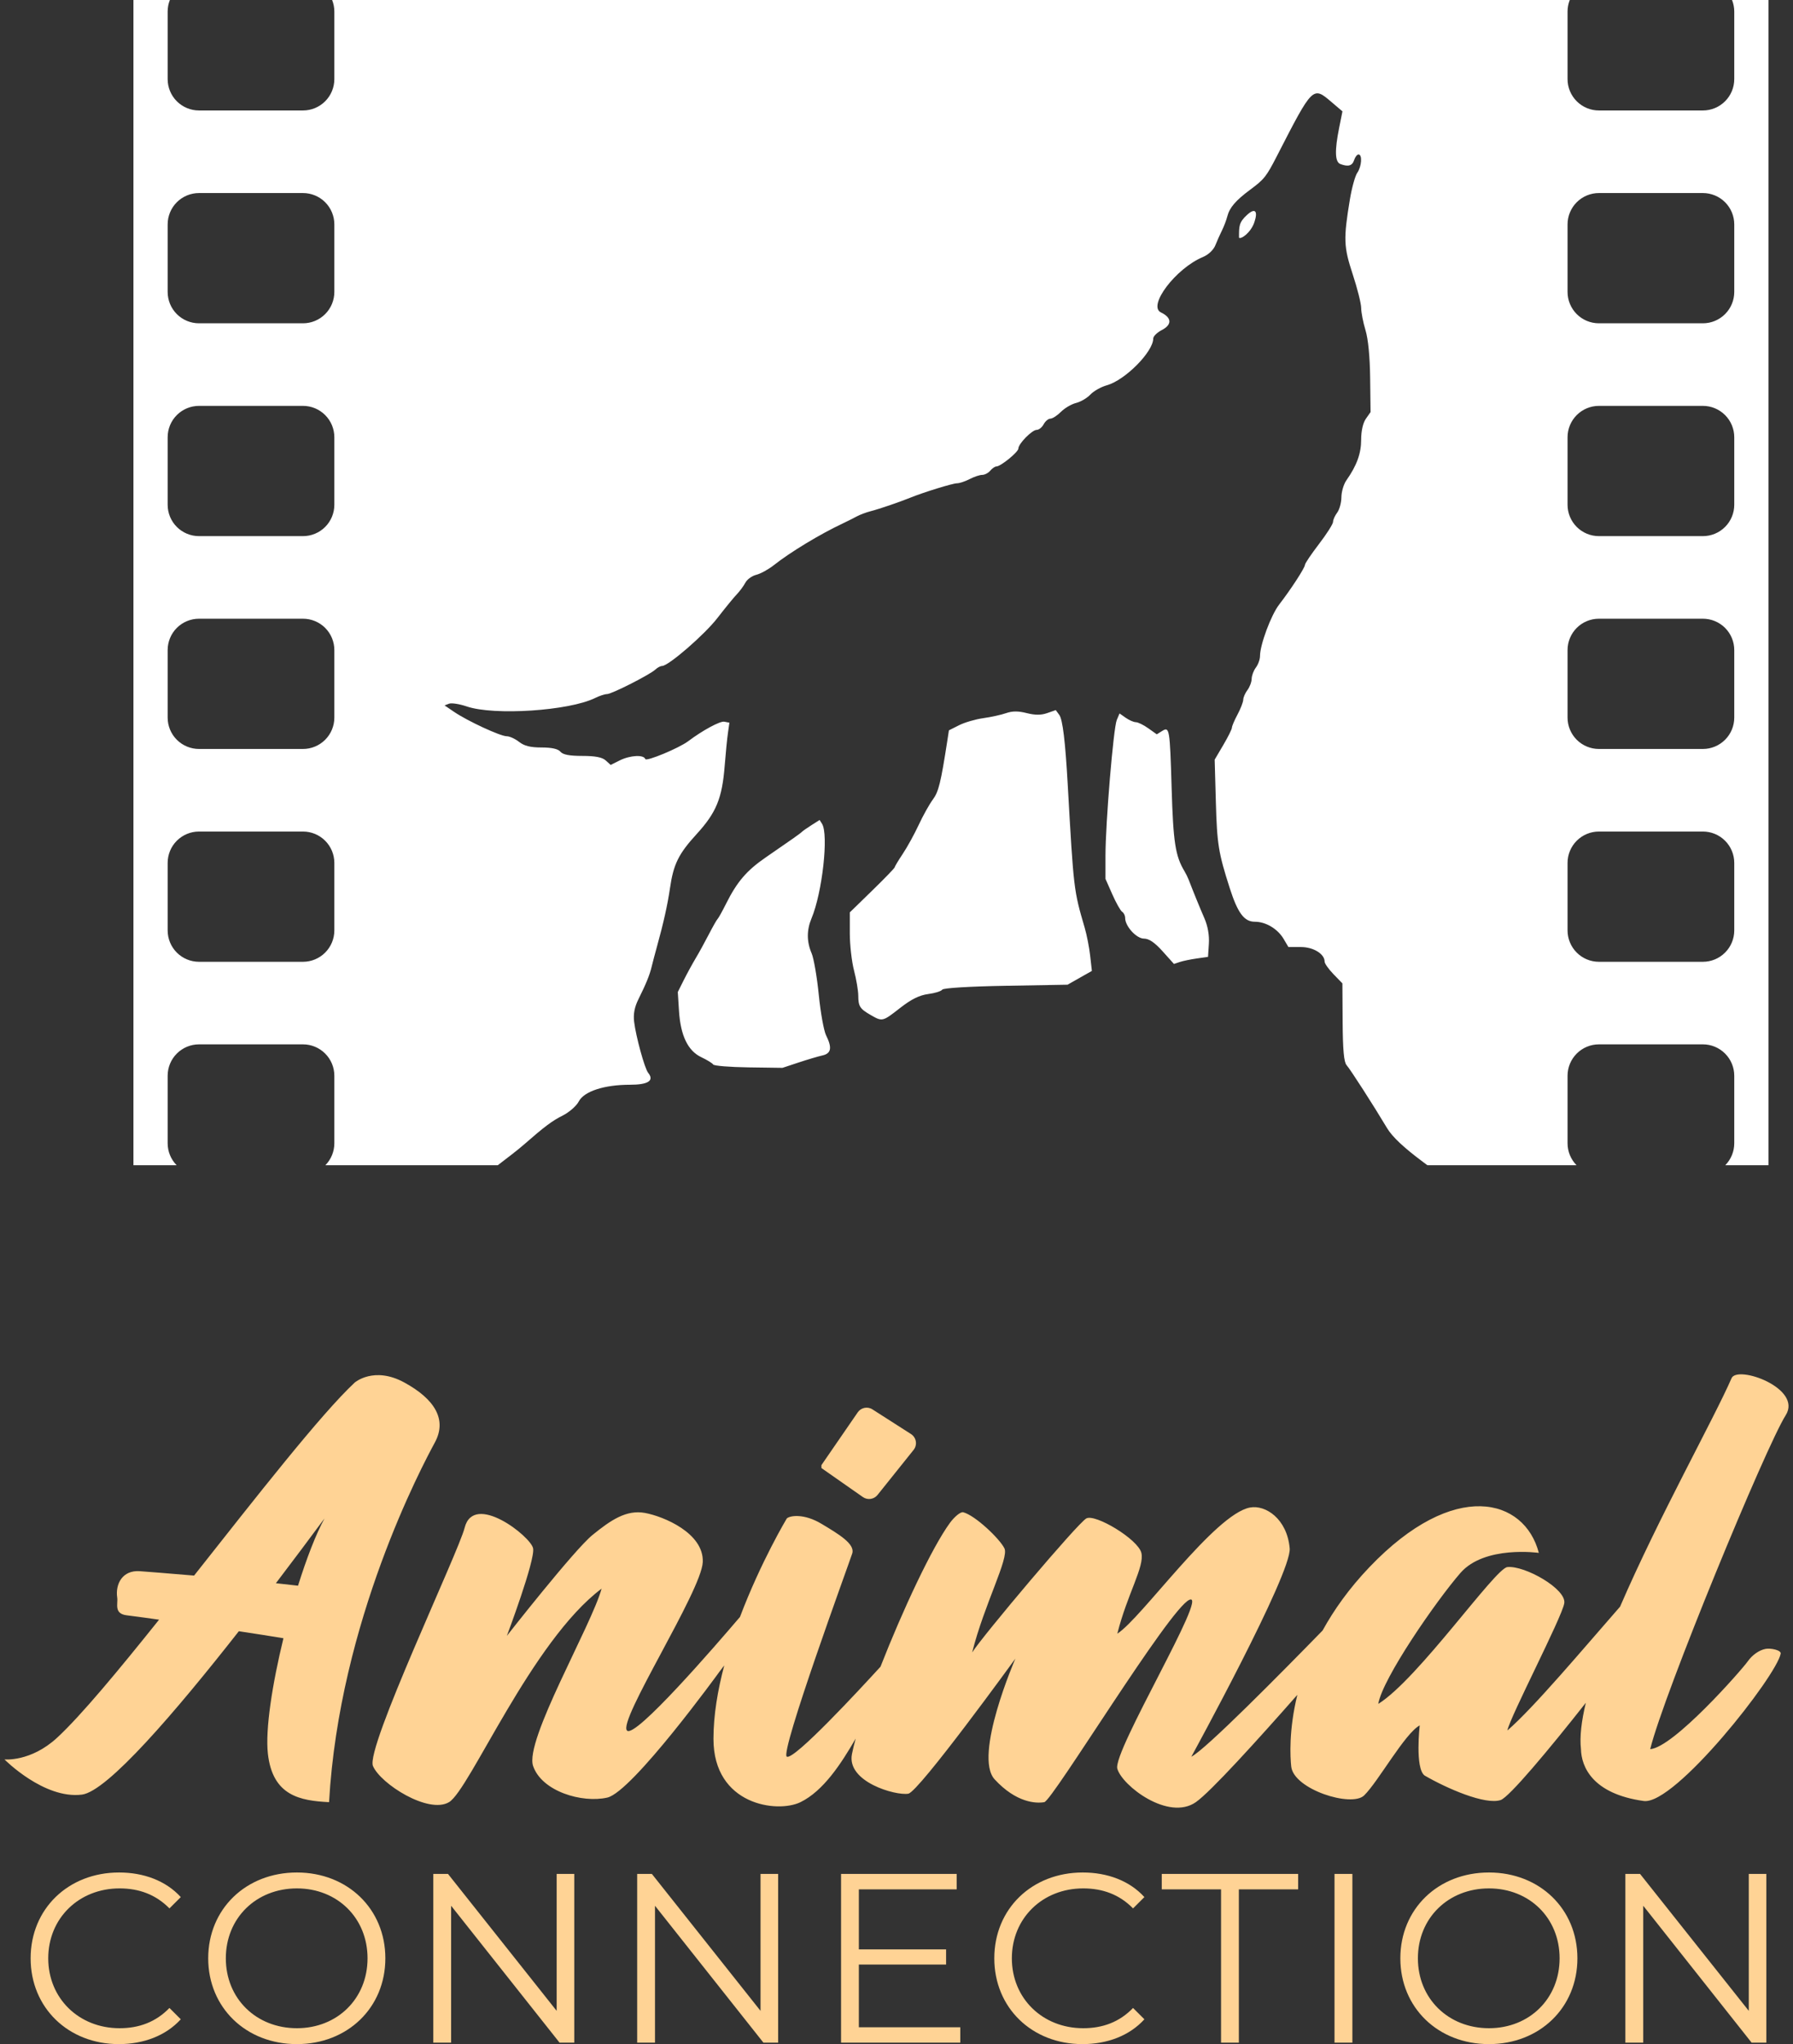
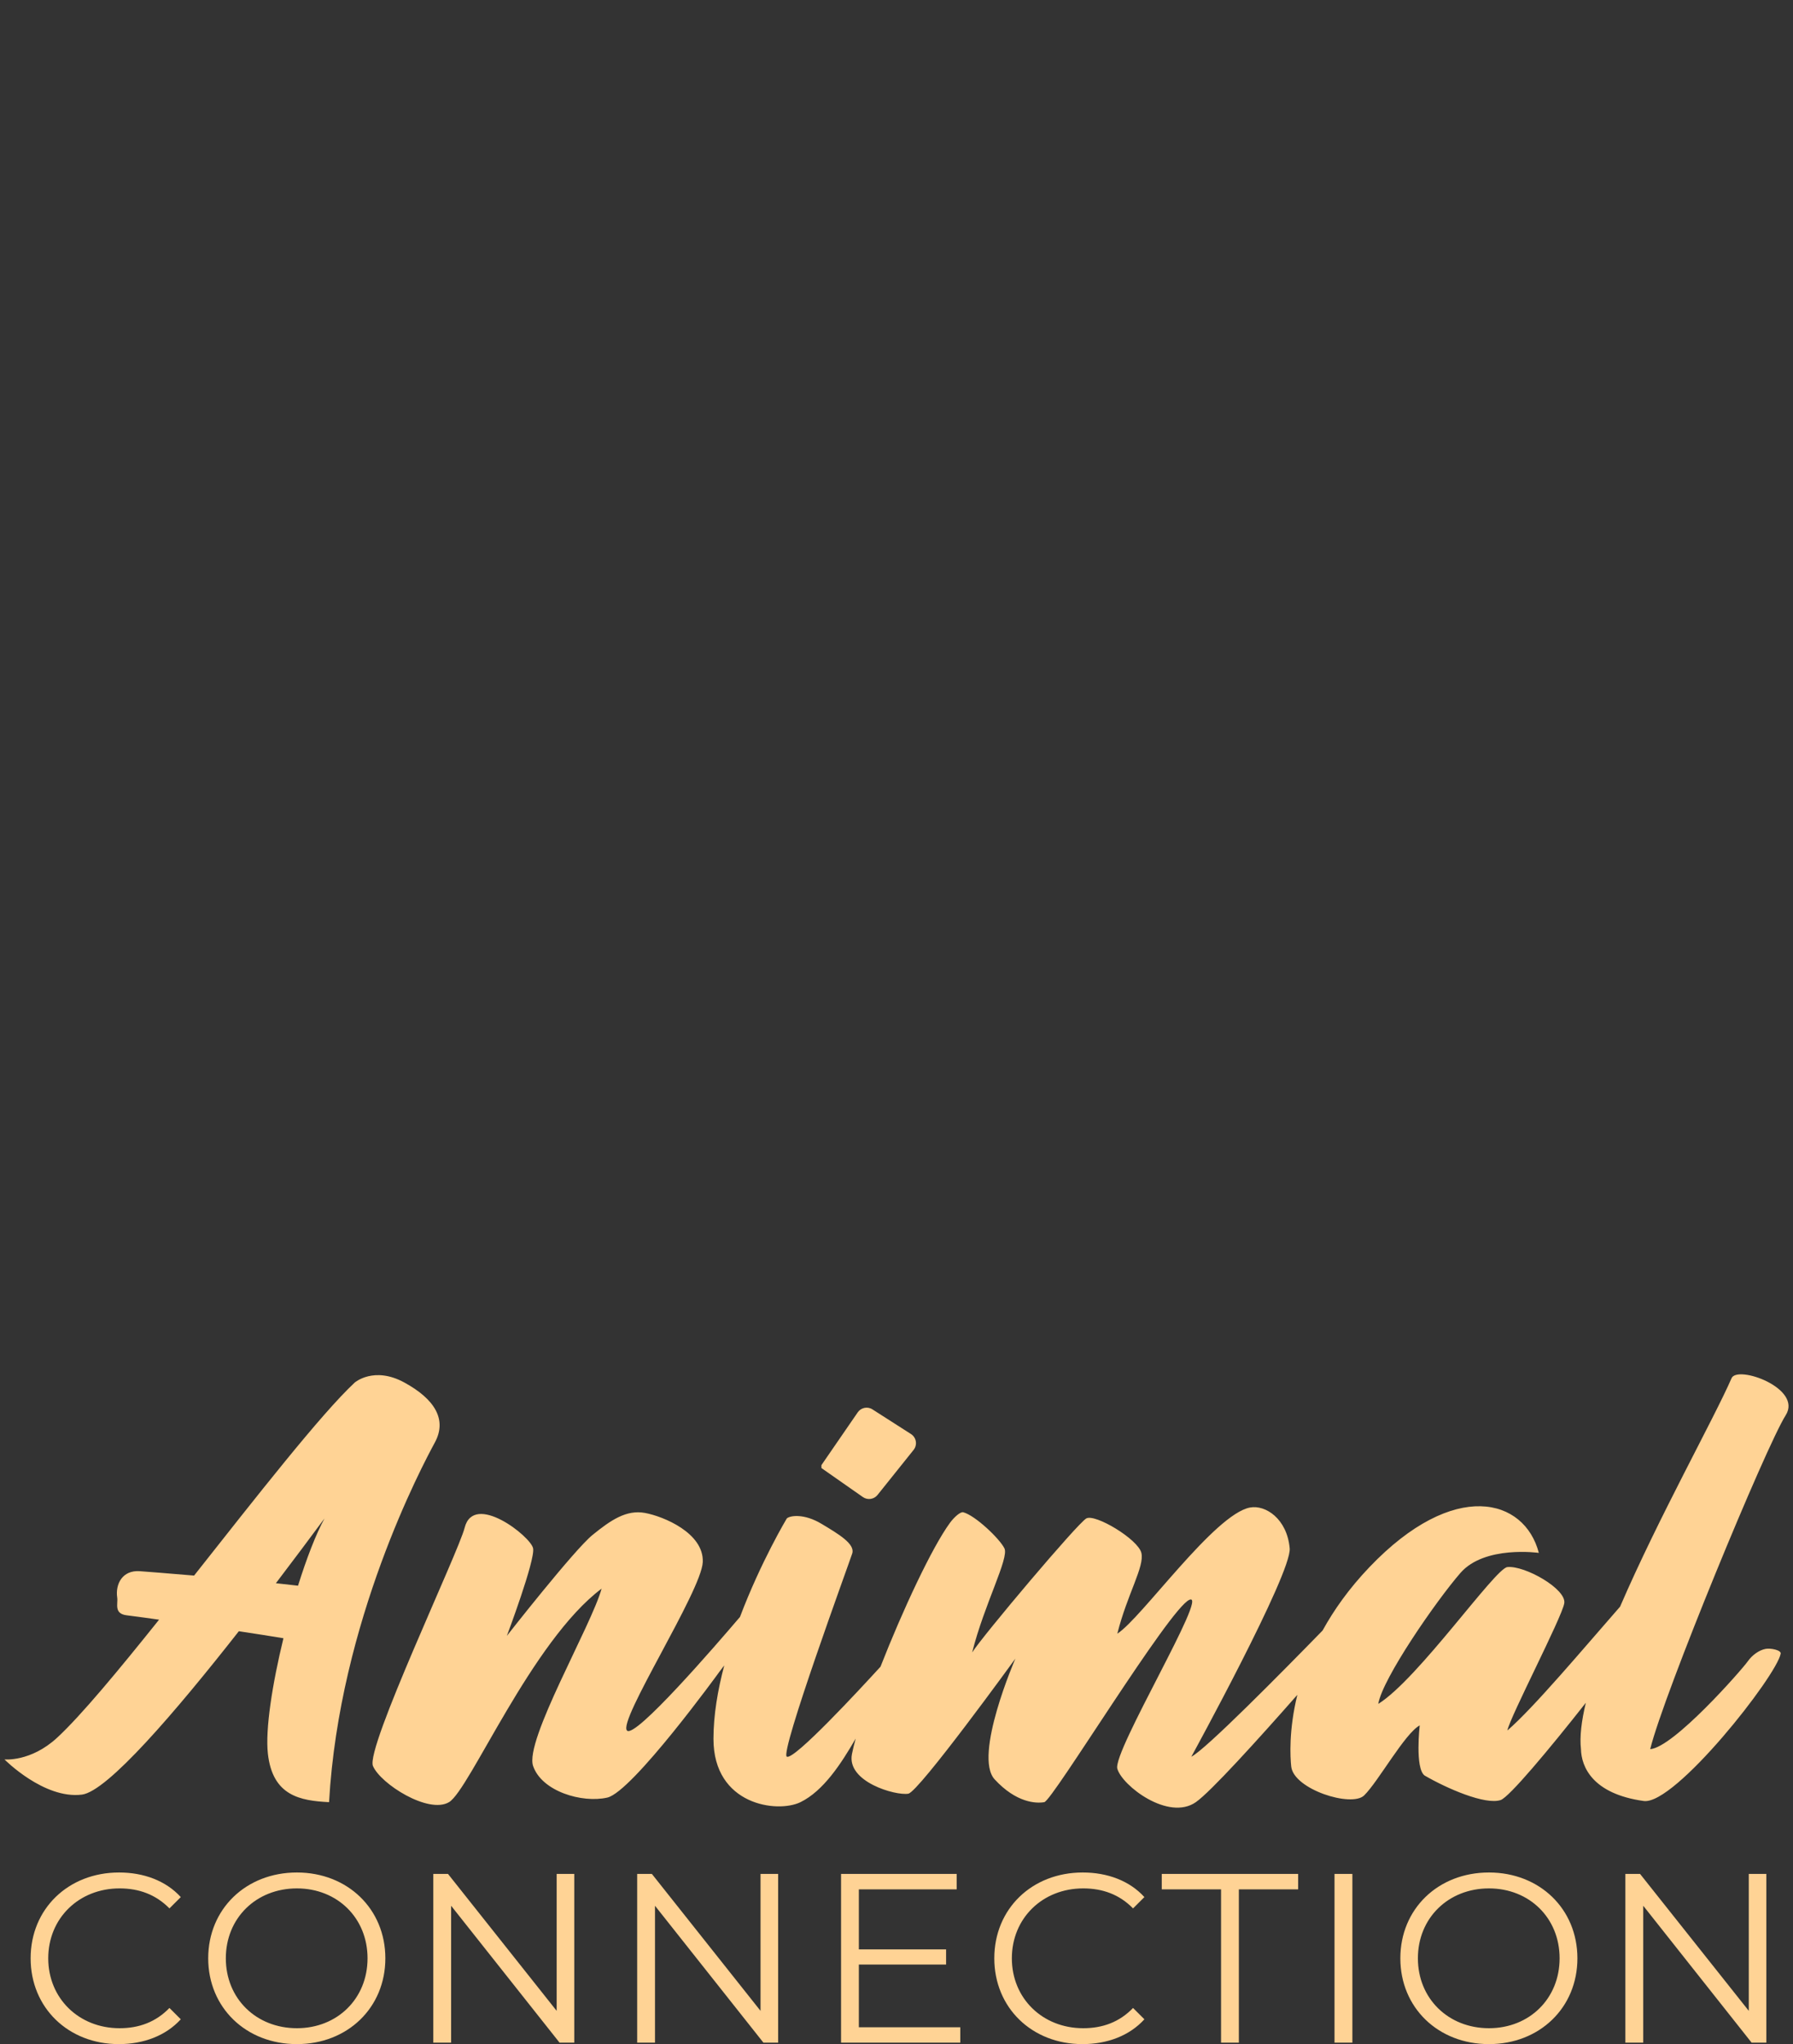
<svg xmlns="http://www.w3.org/2000/svg" width="179" height="204" viewBox="0 0 179 204" fill="none">
  <rect x="0" y="0" width="179" height="204" fill="#333333" stroke="none" />
-   <path fill-rule="evenodd" clip-rule="evenodd" d="M49.696 116.287H32.484C33.058 115.701 33.379 114.915 33.379 114.095V107.358C33.379 106.528 33.049 105.731 32.462 105.144C31.875 104.556 31.078 104.226 30.248 104.226H19.867C19.037 104.226 18.241 104.556 17.653 105.144C17.066 105.731 16.737 106.528 16.737 107.358V114.095C16.737 114.915 17.058 115.701 17.631 116.287H13.322V0H16.958C16.813 0.364 16.737 0.757 16.737 1.157V7.893C16.737 8.724 17.066 9.521 17.653 10.107C18.241 10.695 19.037 11.025 19.867 11.025H30.248C31.078 11.025 31.875 10.695 32.462 10.107C33.049 9.521 33.379 8.724 33.379 7.893V1.157C33.379 0.757 33.303 0.364 33.157 0H156.714C156.57 0.364 156.493 0.757 156.493 1.157V7.893C156.493 8.724 156.823 9.521 157.41 10.107C157.997 10.695 158.793 11.025 159.624 11.025H170.004C170.835 11.025 171.631 10.695 172.218 10.107C172.806 9.521 173.136 8.724 173.136 7.893V1.157C173.136 0.757 173.059 0.364 172.913 0H176.549V116.287H172.24C172.814 115.701 173.136 114.915 173.136 114.095V107.358C173.136 106.528 172.806 105.731 172.218 105.144C171.631 104.556 170.835 104.226 170.004 104.226H159.624C158.793 104.226 157.997 104.556 157.41 105.144C156.823 105.731 156.493 106.528 156.493 107.358V114.095C156.493 114.915 156.815 115.701 157.388 116.287H142.5L142.066 115.964C140.13 114.523 138.99 113.448 138.471 112.579C137.108 110.297 134.81 106.724 134.433 106.3C134.169 106.003 134.057 104.787 134.039 102.013L134.015 98.14L133.128 97.225C132.64 96.721 132.241 96.157 132.241 95.973C132.241 95.201 131.123 94.513 129.872 94.513H128.626L128.152 93.71C127.552 92.695 126.371 91.989 125.274 91.989C124.21 91.989 123.567 91.125 122.765 88.623C121.64 85.114 121.5 84.243 121.382 80.043L121.264 75.81L122.124 74.351C122.597 73.548 122.985 72.77 122.985 72.622C122.985 72.474 123.237 71.882 123.546 71.306C123.854 70.73 124.11 70.068 124.116 69.834C124.12 69.6 124.309 69.165 124.536 68.865C124.763 68.566 124.952 68.061 124.957 67.743C124.962 67.425 125.152 66.921 125.377 66.621C125.604 66.322 125.79 65.802 125.79 65.466C125.79 64.345 126.895 61.378 127.698 60.338C128.863 58.835 130.277 56.657 130.277 56.37C130.277 56.232 130.909 55.296 131.68 54.29C132.451 53.284 133.082 52.29 133.082 52.083C133.082 51.875 133.267 51.461 133.494 51.161C133.72 50.861 133.91 50.172 133.915 49.627C133.919 49.083 134.142 48.326 134.409 47.944C135.451 46.459 135.887 45.263 135.887 43.888C135.887 43.013 136.068 42.209 136.356 41.797L136.827 41.126L136.786 37.737C136.762 35.614 136.588 33.825 136.32 32.946C136.085 32.175 135.892 31.18 135.89 30.737C135.888 30.293 135.508 28.779 135.044 27.371C134.14 24.623 134.111 23.859 134.763 19.904C134.954 18.749 135.285 17.553 135.499 17.247C135.938 16.62 136.022 15.415 135.625 15.415C135.482 15.415 135.284 15.668 135.186 15.976C135.004 16.551 134.59 16.668 133.806 16.367C133.27 16.162 133.234 15.028 133.692 12.751L134.02 11.114L132.92 10.177C131.057 8.59 131.066 8.581 127.486 15.556C126.423 17.628 126.213 17.893 124.808 18.933C123.366 20.002 122.753 20.715 122.528 21.586C122.429 21.972 122.19 22.603 121.996 22.989C121.803 23.375 121.504 24.044 121.333 24.476C121.147 24.943 120.64 25.421 120.084 25.653C117.381 26.782 114.543 30.53 115.899 31.179C116.989 31.702 117.025 32.401 115.99 32.937C115.517 33.181 115.131 33.561 115.131 33.78C115.131 35.112 112.311 37.952 110.49 38.454C109.92 38.612 109.184 39.027 108.856 39.376C108.528 39.725 107.886 40.103 107.43 40.215C106.973 40.327 106.293 40.725 105.919 41.1C105.544 41.475 105.07 41.781 104.865 41.781C104.66 41.781 104.357 42.034 104.192 42.342C104.027 42.65 103.712 42.903 103.492 42.903C103.029 42.903 101.668 44.288 101.668 44.76C101.668 45.11 99.904 46.55 99.477 46.55C99.331 46.55 99.054 46.739 98.863 46.97C98.671 47.202 98.308 47.392 98.057 47.393C97.806 47.394 97.239 47.583 96.797 47.814C96.355 48.044 95.787 48.232 95.535 48.232C95.113 48.232 92.196 49.132 90.869 49.672C89.793 50.11 87.778 50.797 86.94 51.012C86.476 51.131 85.845 51.367 85.537 51.535C85.23 51.704 84.6 52.02 84.138 52.238C81.874 53.302 78.887 55.11 77.265 56.395C76.725 56.822 75.933 57.258 75.505 57.363C75.077 57.468 74.585 57.823 74.411 58.152C74.238 58.481 73.854 59.003 73.557 59.312C73.259 59.62 72.393 60.679 71.632 61.665C70.337 63.342 66.732 66.465 66.092 66.465C65.934 66.465 65.638 66.622 65.434 66.815C64.889 67.329 61.067 69.269 60.6 69.269C60.38 69.269 59.844 69.445 59.407 69.661C56.815 70.94 49.324 71.433 46.597 70.503C45.873 70.256 45.078 70.132 44.831 70.226L44.382 70.399L45.339 71.048C46.683 71.961 49.956 73.476 50.583 73.476C50.87 73.476 51.425 73.729 51.818 74.037C52.333 74.444 52.956 74.598 54.065 74.598C55.087 74.598 55.716 74.739 55.948 75.019C56.194 75.314 56.844 75.44 58.134 75.44C59.425 75.44 60.119 75.574 60.468 75.89L60.964 76.339L61.865 75.89C62.906 75.371 64.268 75.297 64.421 75.752C64.511 76.024 67.794 74.659 68.71 73.968C70.149 72.885 71.89 71.944 72.308 72.025L72.819 72.123L72.672 73.15C72.59 73.715 72.445 75.188 72.348 76.421C72.093 79.67 71.509 81.092 69.557 83.229C67.741 85.214 67.237 86.236 66.889 88.622C66.65 90.266 66.243 92.095 65.612 94.372C65.398 95.144 65.149 96.091 65.056 96.476C64.858 97.309 64.505 98.174 63.738 99.718C63.347 100.502 63.214 101.199 63.305 101.962C63.486 103.457 64.357 106.632 64.705 107.061C65.343 107.846 64.716 108.257 62.88 108.257C60.315 108.257 58.3 108.916 57.778 109.928C57.547 110.374 56.821 111.008 56.163 111.337C55.128 111.854 54.361 112.429 52.302 114.229C51.763 114.7 50.688 115.541 49.696 116.287ZM170.004 19.266H159.624C158.793 19.266 157.997 19.596 157.41 20.183C156.823 20.77 156.493 21.567 156.493 22.397V29.133C156.493 29.964 156.823 30.76 157.41 31.347C157.997 31.935 158.793 32.265 159.624 32.265H170.004C170.835 32.265 171.631 31.935 172.218 31.347C172.806 30.76 173.136 29.964 173.136 29.133V22.397C173.136 21.567 172.806 20.77 172.218 20.183C171.631 19.596 170.835 19.266 170.004 19.266ZM30.248 82.987H19.867C19.037 82.987 18.241 83.316 17.653 83.904C17.066 84.491 16.737 85.288 16.737 86.118V92.854C16.737 93.684 17.066 94.481 17.653 95.068C18.241 95.656 19.037 95.986 19.867 95.986H30.248C31.078 95.986 31.875 95.656 32.462 95.068C33.049 94.481 33.379 93.684 33.379 92.854V86.118C33.379 85.288 33.049 84.491 32.462 83.904C31.875 83.316 31.078 82.987 30.248 82.987ZM30.248 61.747H19.867C19.037 61.747 18.241 62.076 17.653 62.663C17.066 63.251 16.737 64.047 16.737 64.877V71.614C16.737 72.445 17.066 73.241 17.653 73.828C18.241 74.415 19.037 74.746 19.867 74.746H30.248C31.078 74.746 31.875 74.415 32.462 73.828C33.049 73.241 33.379 72.445 33.379 71.614V64.877C33.379 64.047 33.049 63.251 32.462 62.663C31.875 62.076 31.078 61.747 30.248 61.747ZM170.004 82.987H159.624C158.793 82.987 157.997 83.316 157.41 83.904C156.823 84.491 156.493 85.288 156.493 86.118V92.854C156.493 93.684 156.823 94.481 157.41 95.068C157.997 95.656 158.793 95.986 159.624 95.986H170.004C170.835 95.986 171.631 95.656 172.218 95.068C172.806 94.481 173.136 93.684 173.136 92.854V86.118C173.136 85.288 172.806 84.491 172.218 83.904C171.631 83.316 170.835 82.987 170.004 82.987ZM30.248 19.266H19.867C19.037 19.266 18.241 19.596 17.653 20.183C17.066 20.77 16.737 21.567 16.737 22.397V29.133C16.737 29.964 17.066 30.76 17.653 31.347C18.241 31.935 19.037 32.265 19.867 32.265H30.248C31.078 32.265 31.875 31.935 32.462 31.347C33.049 30.76 33.379 29.964 33.379 29.133V22.397C33.379 21.567 33.049 20.77 32.462 20.183C31.875 19.596 31.078 19.266 30.248 19.266ZM30.248 40.506H19.867C19.037 40.506 18.241 40.837 17.653 41.423C17.066 42.011 16.737 42.807 16.737 43.637V50.374C16.737 51.205 17.066 52 17.653 52.588C18.241 53.175 19.037 53.505 19.867 53.505H30.248C31.078 53.505 31.875 53.175 32.462 52.588C33.049 52 33.379 51.205 33.379 50.374V43.637C33.379 42.807 33.049 42.011 32.462 41.423C31.875 40.837 31.078 40.506 30.248 40.506ZM170.004 40.506H159.624C158.793 40.506 157.997 40.837 157.41 41.423C156.823 42.011 156.493 42.807 156.493 43.637V50.374C156.493 51.205 156.823 52 157.41 52.588C157.997 53.175 158.793 53.505 159.624 53.505H170.004C170.835 53.505 171.631 53.175 172.218 52.588C172.806 52 173.136 51.205 173.136 50.374V43.637C173.136 42.807 172.806 42.011 172.218 41.423C171.631 40.837 170.835 40.506 170.004 40.506ZM170.004 61.747H159.624C158.793 61.747 157.997 62.076 157.41 62.663C156.823 63.251 156.493 64.047 156.493 64.877V71.614C156.493 72.445 156.823 73.241 157.41 73.828C157.997 74.415 158.793 74.746 159.624 74.746H170.004C170.835 74.746 171.631 74.415 172.218 73.828C172.806 73.241 173.136 72.445 173.136 71.614V64.877C173.136 64.047 172.806 63.251 172.218 62.663C171.631 62.076 170.835 61.747 170.004 61.747ZM119.479 95.654C118.861 95.742 118.096 95.9 117.778 96.007L117.199 96.2L116.064 94.936C115.276 94.06 114.706 93.672 114.207 93.672C113.453 93.672 112.326 92.438 112.326 91.611C112.326 91.374 112.193 91.098 112.03 90.997C111.868 90.898 111.426 90.117 111.049 89.263L110.363 87.712V85.389C110.363 82.164 111.157 72.633 111.492 71.849L111.767 71.202L112.389 71.638C112.732 71.877 113.185 72.074 113.397 72.074C113.609 72.074 114.165 72.347 114.633 72.679L115.484 73.285L115.995 72.966C116.759 72.489 116.788 72.661 116.968 78.698C117.129 84.072 117.341 85.437 118.247 86.94C118.386 87.171 118.573 87.55 118.663 87.781C119.151 89.049 119.779 90.586 120.244 91.655C120.578 92.423 120.739 93.344 120.685 94.179L120.6 95.495L119.479 95.654ZM79.724 106.037L78.116 106.57L74.732 106.523C72.871 106.497 71.282 106.369 71.2 106.236C71.119 106.105 70.589 105.779 70.023 105.512C68.679 104.88 67.943 103.361 67.786 100.895L67.666 99.004L68.264 97.81C68.593 97.154 69.128 96.175 69.451 95.635C69.775 95.095 70.366 94.022 70.763 93.251C71.162 92.48 71.556 91.785 71.641 91.708C71.726 91.631 72.112 90.937 72.498 90.166C73.58 88 74.556 86.864 76.452 85.563C79.049 83.78 79.914 83.169 80.07 83.006C80.147 82.926 80.574 82.628 81.017 82.346L81.824 81.832L82.064 82.212C82.739 83.275 82.094 89.082 81.017 91.648C80.525 92.823 80.527 93.97 81.025 95.135C81.242 95.641 81.564 97.506 81.741 99.281C81.918 101.055 82.245 102.872 82.468 103.32C83.089 104.565 82.986 105.136 82.104 105.332C81.679 105.427 80.609 105.744 79.724 106.037ZM123.694 23.718C123.694 22.572 123.676 22.196 124.499 21.444C125.322 20.692 125.591 21.086 125.233 22.16C124.875 23.234 123.873 23.914 123.694 23.718ZM89.87 100.586C88.106 101.965 88.092 101.968 86.942 101.308C85.842 100.676 85.69 100.439 85.684 99.365C85.682 98.871 85.49 97.74 85.259 96.852C85.028 95.963 84.839 94.295 84.839 93.145V91.054L87.083 88.869C88.316 87.668 89.326 86.623 89.326 86.546C89.326 86.47 89.689 85.864 90.133 85.201C90.576 84.537 91.292 83.237 91.722 82.312C92.153 81.386 92.788 80.25 93.132 79.787C93.702 79.022 93.925 78.115 94.569 73.953L94.733 72.887L95.746 72.377C96.303 72.096 97.39 71.779 98.161 71.672C98.933 71.565 99.958 71.339 100.439 71.171C101.066 70.952 101.652 70.951 102.498 71.166C103.338 71.379 103.932 71.379 104.541 71.167L105.4 70.867L105.754 71.352C106.087 71.807 106.351 73.986 106.591 78.245C107.186 88.802 107.192 88.847 108.286 92.581C108.495 93.292 108.742 94.554 108.835 95.386L109.005 96.897L107.79 97.584L106.576 98.272L100.407 98.381C96.769 98.444 94.168 98.603 94.066 98.766C93.972 98.918 93.34 99.116 92.663 99.205C91.788 99.32 90.977 99.721 89.87 100.586Z" fill="white" />
  <path fill-rule="evenodd" clip-rule="evenodd" d="M23.843 162.795C17.474 170.912 10.72 178.783 8.176 179.101C4.385 179.575 0.446 175.588 0.446 175.588C0.446 175.588 3.069 175.856 5.708 173.417C8.076 171.228 11.797 166.746 15.881 161.641C14.21 161.407 12.997 161.245 12.674 161.208C11.337 161.056 11.793 160.054 11.702 159.446C11.499 158.094 12.218 156.681 13.95 156.803C14.584 156.847 16.745 157.016 19.376 157.241C25.598 149.372 32.008 141.157 35.415 137.975C35.415 137.975 37.333 136.314 40.371 137.975C43.41 139.637 44.648 141.677 43.414 143.956C42.18 146.234 33.874 161.789 32.851 179.853C29.954 179.71 27.21 179.215 26.744 175.014C26.475 172.597 27.182 168.066 28.297 163.494C26.999 163.279 25.452 163.038 23.843 162.795ZM29.752 158.251C30.606 155.528 31.535 153.114 32.395 151.538C30.965 153.468 29.31 155.685 27.544 158.003C28.35 158.088 29.097 158.171 29.752 158.251ZM73.874 161.369C75.971 155.828 78.549 151.538 78.549 151.538C78.89 151.233 80.295 151.045 82.005 152.07C83.714 153.095 85.385 154.083 85.081 155.033C84.777 155.982 77.827 174.934 78.549 175.313C79.27 175.693 85.84 168.591 87.853 166.388C87.87 166.37 87.887 166.352 87.903 166.333C90.111 160.7 93.029 154.452 94.833 151.983C95.258 151.402 95.885 150.846 96.171 150.924C97.37 151.25 99.787 153.548 100.273 154.52C100.76 155.493 98.268 160.08 97.053 164.911C98.116 163.24 107.569 152.027 108.45 151.538C109.331 151.048 113.611 153.609 113.946 154.976C114.279 156.343 112.548 159.056 111.545 163.037C113.953 161.512 121.236 151.111 124.792 150.449C126.344 150.16 128.493 151.575 128.754 154.52C128.975 157.009 118.933 175.319 118.933 175.319C120.361 174.605 127.895 166.968 132.037 162.724C133.169 160.666 134.687 158.521 136.72 156.393C145.167 147.551 152.21 149.518 153.625 154.976C153.625 154.976 148.212 154.204 145.798 156.979C143.384 159.754 138.007 167.52 137.597 170.047C141.579 167.568 149.254 156.524 150.483 156.393C152.206 156.209 156.408 158.581 156.165 160.008C155.922 161.437 150.757 171.336 150.483 172.702C153.128 170.423 158.097 164.497 161.737 160.342C165.597 151.406 171.138 141.525 172.866 137.543C173.445 136.208 179.98 138.545 178.27 141.241C176.295 144.355 166.111 169.017 164.744 174.562C167.061 174.41 173.849 166.697 174.495 165.786C174.919 165.186 175.601 164.682 176.262 164.556C176.78 164.458 177.83 164.684 177.77 165.028C177.39 167.231 167.206 180.168 164.098 179.737C158.971 179.026 157.87 176.308 157.832 174.562C157.692 173.323 157.883 171.744 158.318 169.935C154.651 174.59 150.667 179.358 149.815 179.642C148.266 180.158 144.413 178.469 142.219 177.193C141.247 176.464 141.733 172.192 141.733 172.192C140.237 173.006 137.603 177.793 136.186 179.18C134.934 180.407 129.148 178.572 128.906 176.294C128.805 175.353 128.651 172.672 129.518 169.142C125.538 173.661 120.863 178.821 119.384 179.853C116.649 181.76 112.032 178.219 111.545 176.517C111.059 174.816 120.751 158.804 118.746 159.655C116.741 160.506 105.073 179.708 104.253 179.853C103.433 179.998 101.458 179.92 99.301 177.581C97.144 175.242 101.367 165.528 101.367 165.528C101.367 165.528 91.728 178.831 90.678 179.009C89.418 179.222 84.507 177.833 85.051 175.059C85.141 174.605 85.267 174.083 85.426 173.507C83.959 176.044 82.191 178.738 79.916 179.853C77.624 180.976 71.227 180.166 71.227 173.538C71.227 171.164 71.656 168.651 72.305 166.205L71.832 166.826C71.832 166.826 63.134 178.827 60.628 179.397C58.121 179.968 54.095 178.789 53.221 176.244C52.348 173.7 59.032 162.268 60.058 158.545C53.07 163.784 46.879 178.637 44.828 179.853C42.778 181.069 37.992 178.03 37.233 176.244C36.474 174.459 45.756 154.961 46.386 152.47C47.297 148.862 52.994 153.343 53.221 154.521C53.449 155.698 50.601 163.256 50.601 163.256C50.601 163.256 57.324 154.673 59.147 153.192C60.969 151.71 62.527 150.647 64.388 150.989C66.248 151.33 70.274 153.001 70.16 155.888C70.046 158.774 61.615 171.801 62.603 172.713C63.435 173.481 71.4 164.272 73.874 161.369ZM82.005 146.509V146.217L85.629 140.951C85.958 140.472 86.609 140.34 87.099 140.654L90.946 143.115C91.204 143.28 91.379 143.547 91.429 143.849C91.478 144.151 91.398 144.46 91.206 144.699L87.606 149.195C87.25 149.639 86.611 149.731 86.145 149.405L82.005 146.509Z" fill="#FFD395" />
  <path fill-rule="evenodd" clip-rule="evenodd" d="M11.862 204C6.815 204 3.058 200.368 3.058 195.436C3.058 190.504 6.815 186.872 11.887 186.872C14.341 186.872 16.555 187.69 18.048 189.326L16.916 190.456C15.543 189.061 13.861 188.46 11.938 188.46C7.871 188.46 4.816 191.443 4.816 195.436C4.816 199.43 7.871 202.413 11.938 202.413C13.861 202.413 15.543 201.811 16.916 200.392L18.048 201.523C16.555 203.158 14.341 204 11.862 204ZM29.641 204C24.543 204 20.786 200.344 20.786 195.436C20.786 190.528 24.543 186.872 29.641 186.872C34.695 186.872 38.471 190.504 38.471 195.436C38.471 200.368 34.695 204 29.641 204ZM29.641 202.413C33.683 202.413 36.693 199.454 36.693 195.436C36.693 191.419 33.683 188.46 29.641 188.46C25.574 188.46 22.545 191.419 22.545 195.436C22.545 199.454 25.574 202.413 29.641 202.413ZM55.573 187.016H57.331V203.856H55.864L45.036 190.192V203.856H43.258V187.016H44.726L55.573 200.68V187.016ZM75.926 187.016H77.684V203.856H76.217L65.389 190.192V203.856H63.611V187.016H65.079L75.926 200.68V187.016ZM85.742 202.317H95.868V203.856H83.965V187.016H95.507V188.556H85.742V194.546H94.451V196.062H85.742V202.317ZM108.068 204C103.015 204 99.264 200.368 99.264 195.436C99.264 190.504 103.015 186.872 108.094 186.872C110.548 186.872 112.761 187.69 114.248 189.326L113.115 190.456C111.749 189.061 110.067 188.46 108.138 188.46C104.071 188.46 101.016 191.443 101.016 195.436C101.016 199.43 104.071 202.413 108.138 202.413C110.067 202.413 111.749 201.811 113.115 200.392L114.248 201.523C112.761 203.158 110.548 204 108.068 204ZM121.901 203.856V188.556H115.981V187.016H129.598V188.556H123.678V203.856H121.901ZM133.228 203.856V187.016H135.012V203.856H133.228ZM148.648 204C143.55 204 139.8 200.344 139.8 195.436C139.8 190.528 143.55 186.872 148.648 186.872C153.701 186.872 157.477 190.504 157.477 195.436C157.477 200.368 153.701 204 148.648 204ZM148.648 202.413C152.69 202.413 155.7 199.454 155.7 195.436C155.7 191.419 152.69 188.46 148.648 188.46C144.587 188.46 141.552 191.419 141.552 195.436C141.552 199.454 144.587 202.413 148.648 202.413ZM174.586 187.016H176.338V203.856H174.87L164.049 190.192V203.856H162.265V187.016H163.733L174.586 200.68V187.016Z" fill="#FFD395" />
</svg>